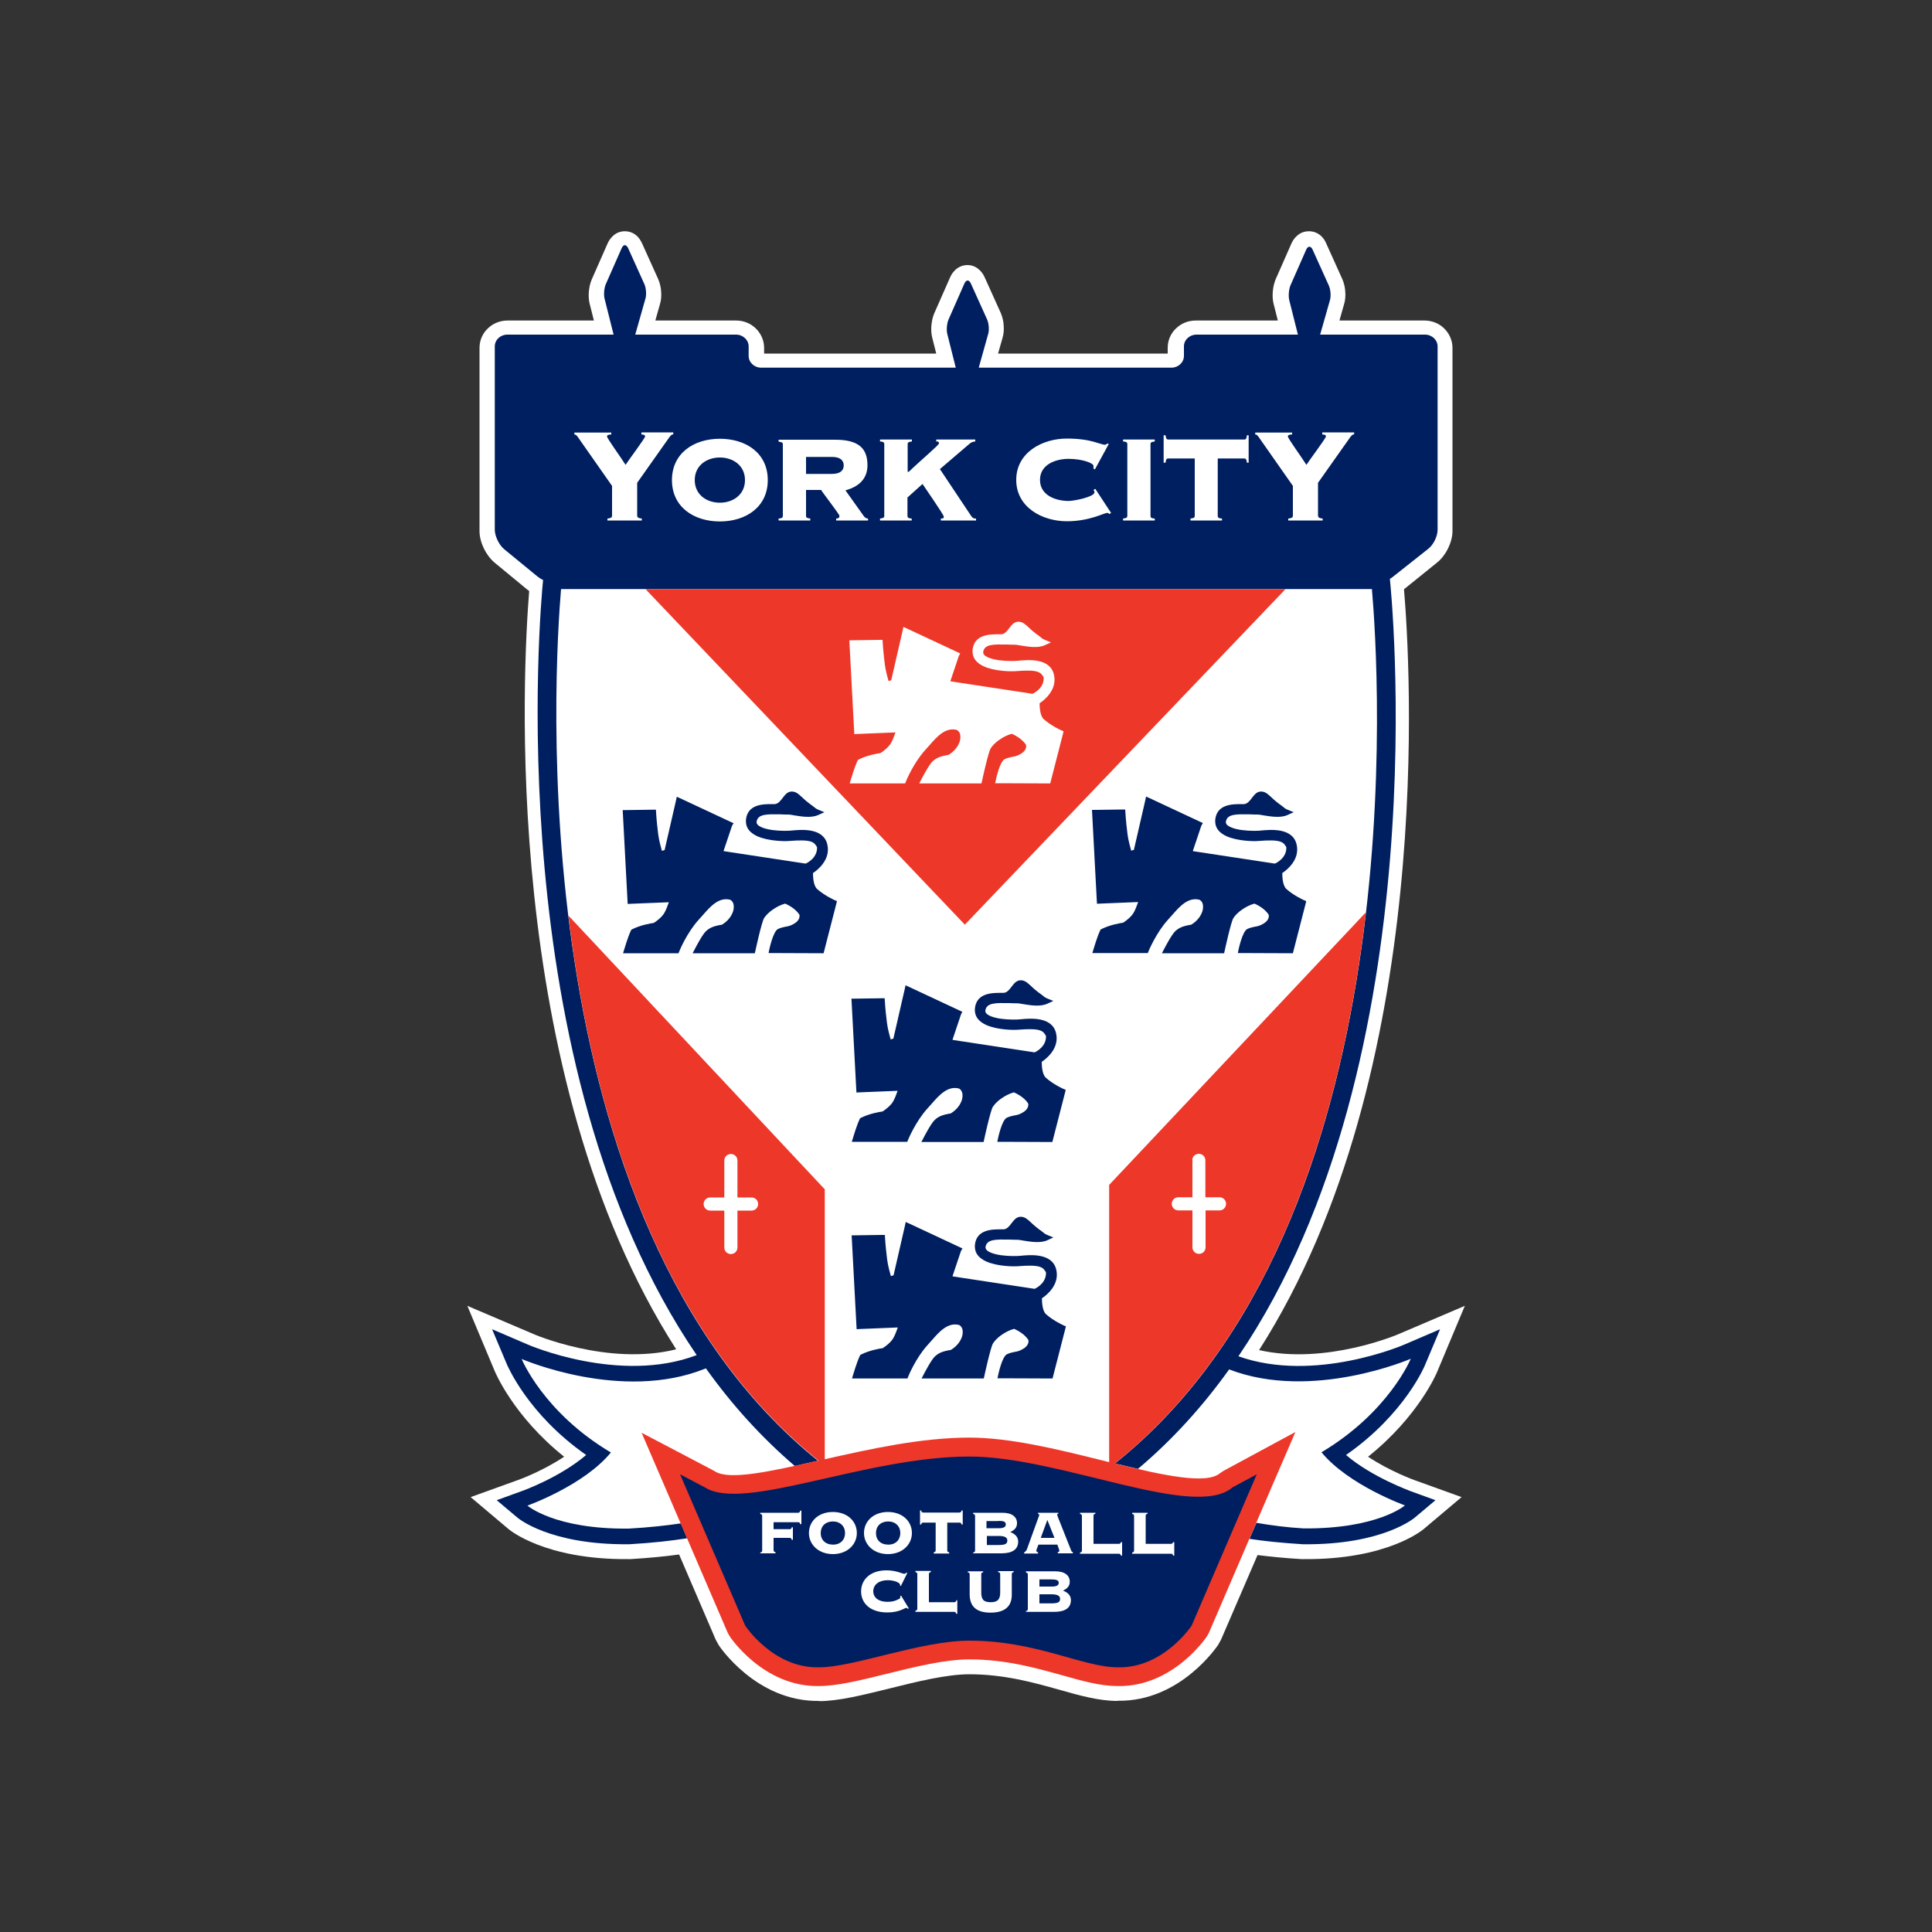
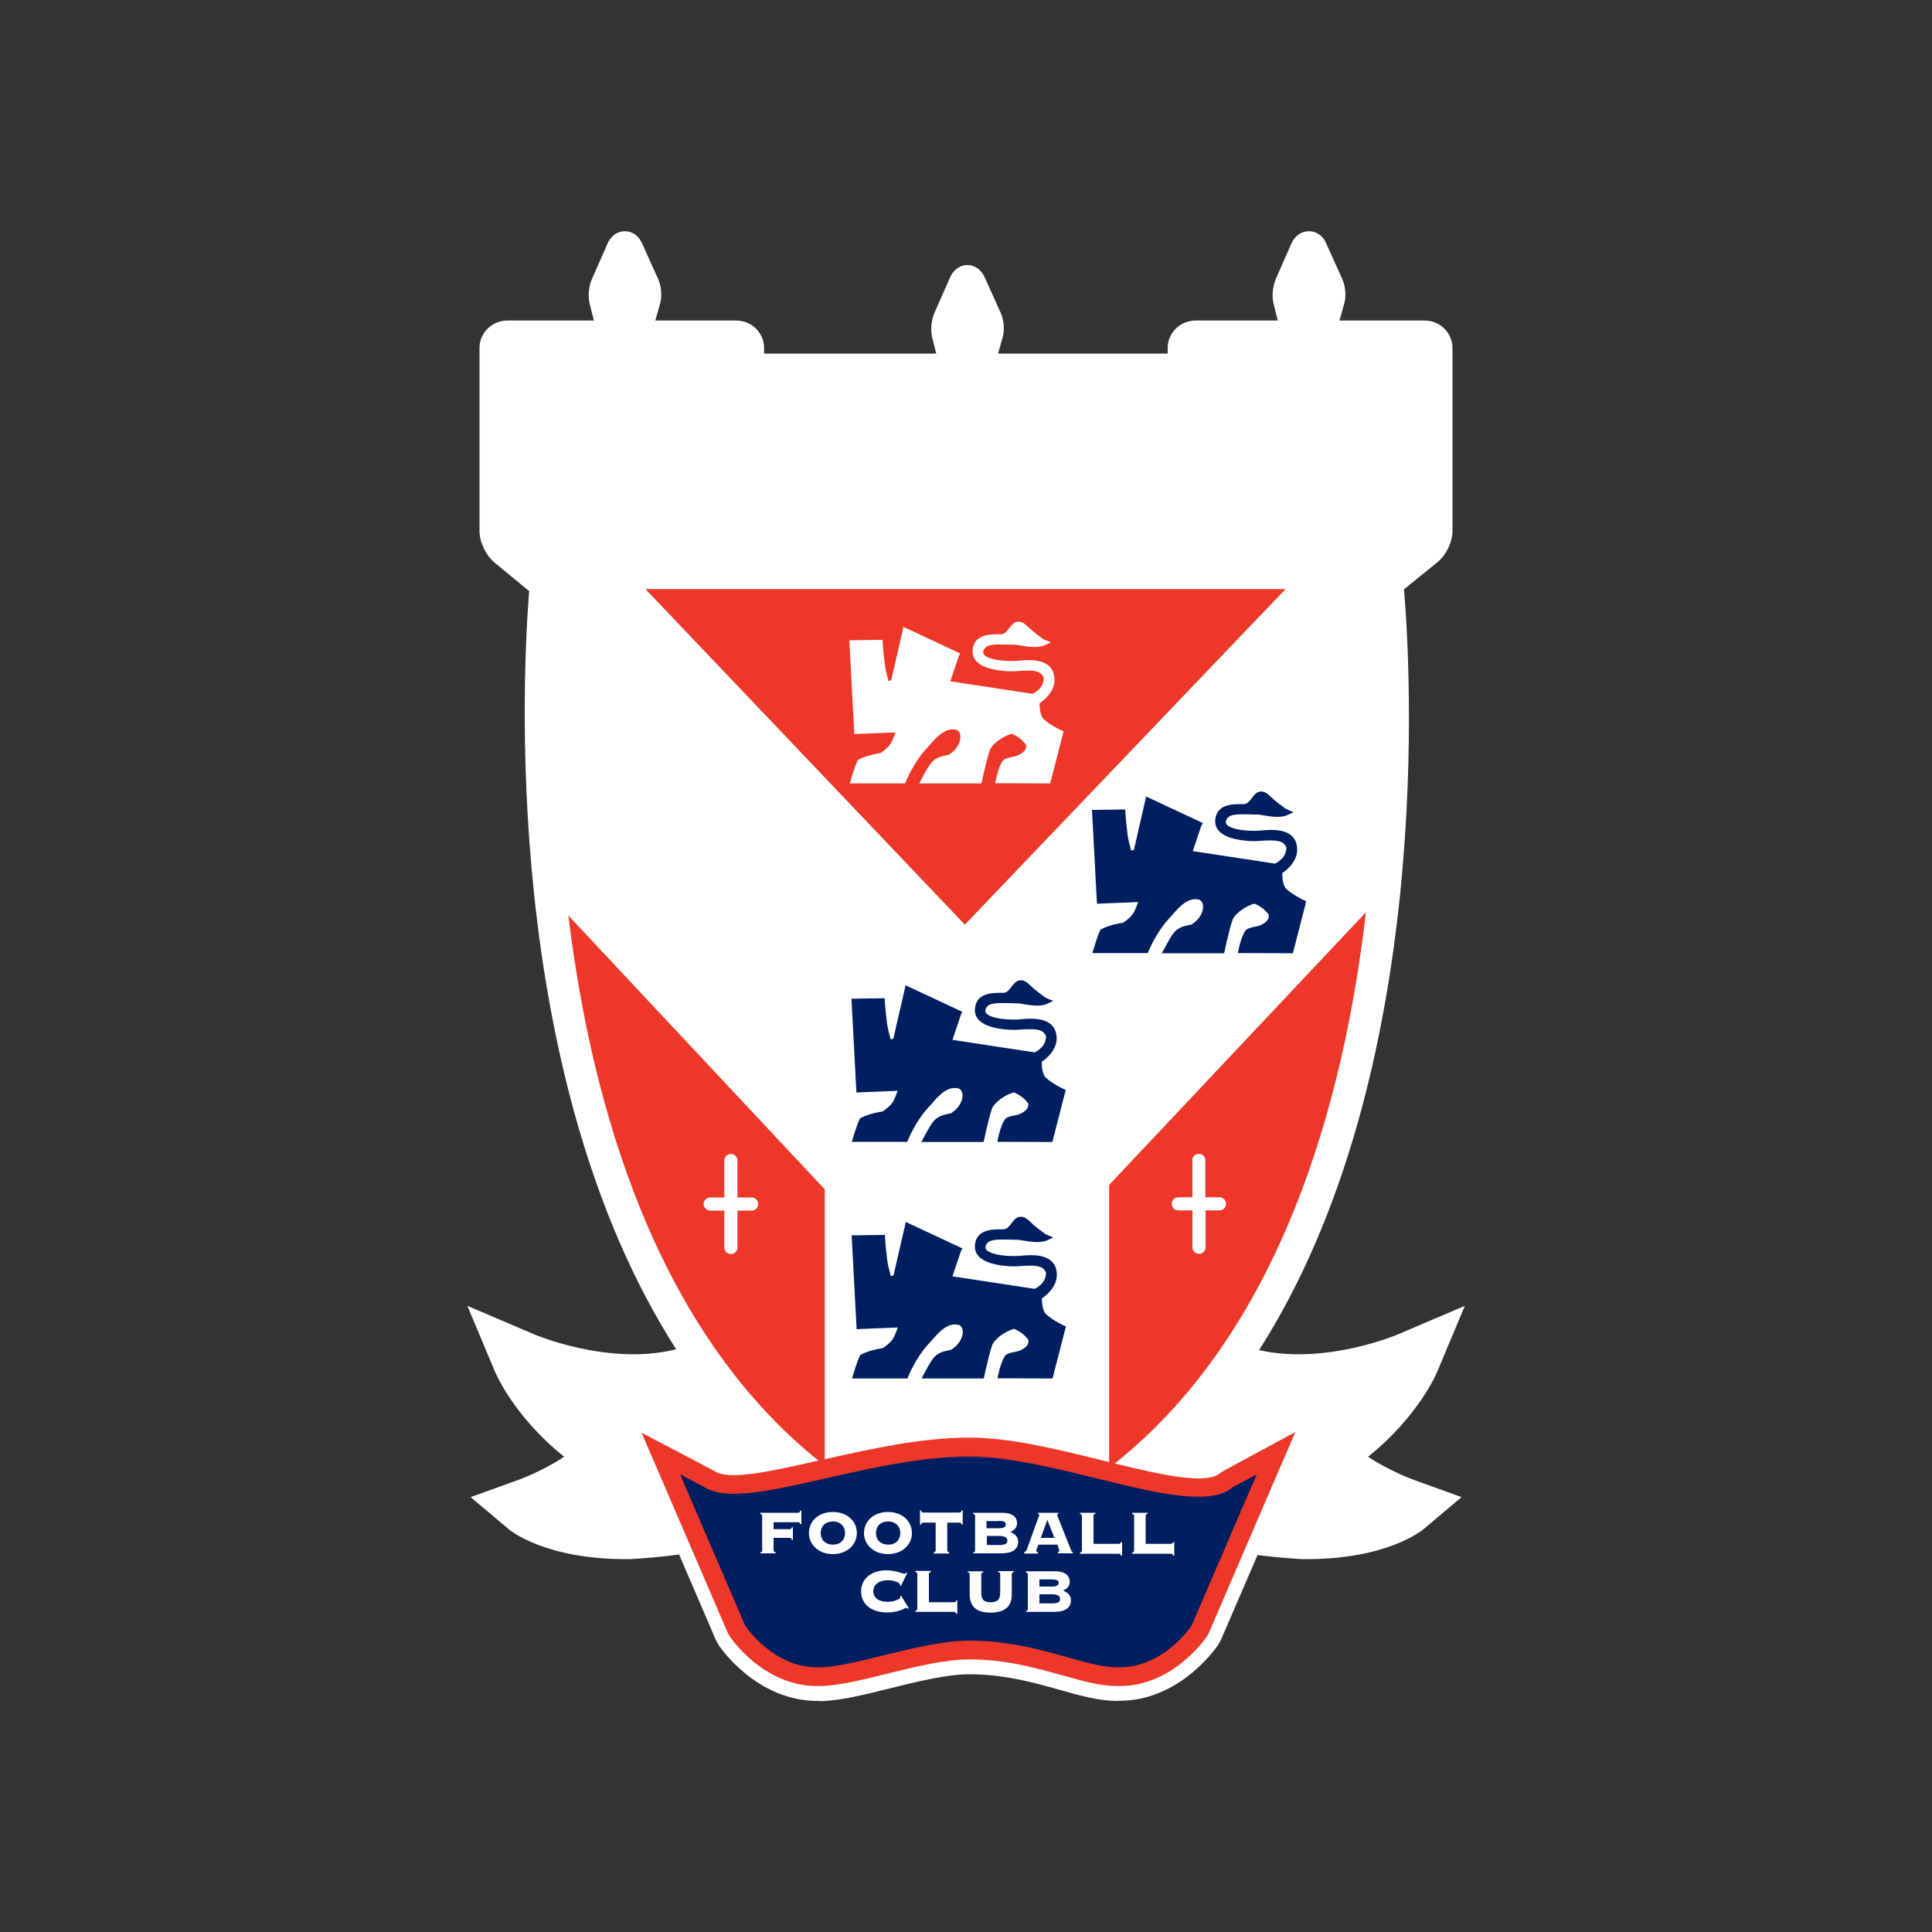
<svg xmlns="http://www.w3.org/2000/svg" version="1.1" id="katman_1" x="0px" y="0px" viewBox="0 0 1000 1000" style="enable-background:new 0 0 1000 1000;" xml:space="preserve">
  <rect x="0" y="0" width="1000" height="1000" fill="#333333" stroke="none" />
  <style type="text/css">
	.st0{fill:#FFFFFF;}
	.st1{fill:#001F60;}
	.st2{fill-rule:evenodd;clip-rule:evenodd;fill:#ED3729;}
	.st3{fill-rule:evenodd;clip-rule:evenodd;fill:#001F60;}
	.st4{fill-rule:evenodd;clip-rule:evenodd;fill:#FFFFFF;}
</style>
  <g>
    <path class="st0" d="M650.9,804.9L632,848.7l-1.5,2.7c-0.1,0.1-19.4,29.5-52,28.9v0.1c-9.7,0-19.3-2.7-30.6-5.9   c-12.8-3.6-28.2-7.9-46.1-7.9c-11.8,0-27.2,3.8-41.2,7.3c-13.8,3.4-26.5,6.6-36.6,6.6v-0.1c-32.7,0.5-52-28.8-52-28.9l-1.5-2.7   l-19-44.2c-7.2,1-15.5,1.8-25.2,2.4h-0.8c-43.8,0.4-62-15.4-62.1-15.4l-19.8-16.7l24.4-8.8c0.1,0,12.6-4.5,24-12.1   c-26.4-21.1-35.7-43.9-35.8-44l-14.3-34.1l34,14.5c0.1,0.1,38.8,16.8,74.1,8c-91.5-142.7-79.2-353.9-76.1-392.5   c-0.2-0.2-0.5-0.4-0.7-0.5l-17.1-14.1c-2.3-1.9-4.2-4.5-5.6-7.3c-1.4-2.9-2.3-6.1-2.3-9V180c0-4,1.7-7.6,4.4-10.1   c2.6-2.5,6.2-4,10.1-4h44.7l-2.2-8.7l0,0c-0.5-1.9-0.6-4.3-0.4-6.4c0.2-2.1,0.7-4.4,1.5-6.2l0,0l8.2-18.6c0.7-1.7,1.8-3,3-4.1   c1.7-1.5,3.8-2.2,5.9-2.2c2.2,0,4.2,0.7,5.9,2.1h0c1.2,1,2.2,2.4,3,4.1l8.4,18.6c0.8,1.9,1.4,4.2,1.5,6.4c0.2,2.2,0,4.6-0.6,6.5   l-2.4,8.5H381c3.9,0,7.5,1.5,10.1,4c2.7,2.6,4.4,6.2,4.4,10.1v3h89.1l-2.1-8.3c-0.5-1.9-0.6-4.3-0.4-6.4c0.2-2.1,0.7-4.4,1.5-6.2v0   l8.2-18.6c0.7-1.7,1.8-3,3-4.1v0c1.7-1.4,3.7-2.2,5.9-2.2c2.2,0,4.2,0.7,5.9,2.2c1.2,1,2.3,2.4,3,4l0,0l8.4,18.6v0   c0.8,1.9,1.4,4.2,1.5,6.4c0.2,2.2,0,4.6-0.6,6.5l-2.3,8.1h87.8v-3c0-4,1.7-7.6,4.4-10.1c2.6-2.5,6.2-4,10.1-4h42.5l-2.2-8.7l0,0   c-0.5-1.9-0.6-4.2-0.4-6.4c0.2-2.2,0.7-4.4,1.5-6.3v0l8.2-18.6c0.7-1.6,1.8-3,3-4l0,0c1.7-1.5,3.8-2.2,6-2.2v0h0   c2.2,0,4.2,0.7,5.9,2.1h0c1.2,1,2.3,2.4,3,4.1v0l8.4,18.6l0,0c0.8,1.9,1.4,4.2,1.5,6.4c0.2,2.2,0,4.6-0.6,6.5l-2.4,8.5h44   c3.9,0,7.5,1.5,10.1,4c2.7,2.6,4.4,6.2,4.4,10.1v94.9c0,2.9-0.9,6.1-2.3,9c-1.4,2.8-3.4,5.5-5.7,7.3l0,0L726.7,305   c3.1,36.2,16.9,249.9-75,393.8c34.8,7.9,72.4-8.3,72.5-8.4l34-14.5l-14.3,34.1c0,0.1-9.4,22.9-35.8,44c11.4,7.6,24,12.1,24,12.1   l24.4,8.8l-19.8,16.7c-0.1,0-18.3,15.8-62.1,15.4h-0.8C665.1,806.5,657.5,805.7,650.9,804.9L650.9,804.9z" />
-     <path class="st1" d="M710.1,304.9H290.4c-3.3,38.8-22.2,326,133,451.2c-4.1,0.9-8.2,1.8-12,2.7c-17.5-15-32.8-32-46-50.5l-0.4,0.1   c-43.2,17.5-95-5-95-5s11.3,27.7,46.2,48.4c-14,17.1-43.2,27.5-43.2,27.5s14.1,12.3,52.4,11.9c10.7-0.6,19.5-1.6,27-2.7l3.3,7.7   c-8.2,1.3-17.9,2.4-29.9,3.1h-0.4c-41.3,0.4-57.6-13.8-57.6-13.8l-10.7-9l13.2-4.8c0.1,0,19.5-7,33.1-18.6   c-30.5-21.3-40.8-46.6-40.9-46.6l-7.8-18.5l18.4,7.9c0.1,0.1,47.7,20.7,87.5,5.5C258.1,551,279.7,313.9,281.1,300.2   c-1.1-0.5-2.1-1.2-2.9-1.8L261,284.3c-2.7-2.2-4.9-6.8-4.9-10.1v-94.9c0-3.4,2.9-6.1,6.5-6.1h55l-4.7-18.7   c-0.5-2.1-0.2-5.5,0.7-7.5l8.2-18.6c0.9-2,2.3-2,3.3,0l8.4,18.6c0.9,2,1.2,5.4,0.6,7.5l-5.3,18.7H381c3.6,0,6.5,2.8,6.5,6.1v4.9   c0,3.4,2.9,6.1,6.5,6.1h100.7l-4.4-17.5c-0.5-2.1-0.2-5.5,0.7-7.5l8.2-18.6c0.9-2,2.4-2,3.3,0l8.4,18.6c0.9,2,1.2,5.4,0.6,7.5   l-4.9,17.5h99.7c3.6,0,6.5-2.7,6.5-6.1v-4.9c0-3.4,2.9-6.1,6.5-6.1h52.5l-4.5-17.9c-0.5-2.1-0.2-5.5,0.6-7.5l8.2-18.6   c0.9-2,2.4-2,3.3,0l8.4,18.6c0.9,2,1.2,5.4,0.6,7.5l-5.1,17.9h54.3c3.6,0,6.5,2.8,6.5,6.1v94.9c0,3.4-2.2,7.9-5,10l-18.2,14.4   c-0.4,0.4-1,0.7-1.5,1c0.3,3.2,26.1,248.4-78.4,402.4c39.5,14.1,85.8-6,86-6.1l18.4-7.9l-7.8,18.5c0,0.1-10.4,25.4-40.9,46.6   c13.6,11.6,33.1,18.5,33.1,18.6l13.2,4.8l-10.7,9c0,0-16.4,14.2-57.6,13.8h-0.4c-10.9-0.7-19.9-1.6-27.6-2.8l3.6-8.3   c7.5,1.3,15.8,2.4,24.5,2.9c38.3,0.3,52.4-11.9,52.4-11.9c0,0-29.1-10.4-43.2-27.5c34.9-20.8,46.2-48.4,46.2-48.4   c0,0-51,22.1-94,5.5c-13.5,18.9-29.2,36.3-47.2,51.5c-3.9-0.9-7.8-1.8-11.9-2.8C733.3,632.9,713.5,343.8,710.1,304.9L710.1,304.9z" />
    <path class="st2" d="M496.3,339.5l-4.4,13.1l0.4,0.1l42.1,6.4c1.4-0.6,6.1-3.3,5.8-8.5c-1.5-2.6-2.5-4.2-14.7-3.2h0   c-1.1,0.1-3.7,0.1-6.7-0.2c-3.1-0.3-6.7-1-9.6-2.3c-3.2-1.5-5.6-3.7-5.8-7.2c0-0.4,0-0.8,0-1.3l0,0c0.8-8.1,9-8.1,13.4-8.1   c0.6,0,1.1,0,1.5,0c1.7-0.1,3-1.7,4.1-3.2c1.3-1.7,2.5-3.2,4.5-3.3c2.3-0.1,3.6,1.2,5.7,3.1h0c0.6,0.6,1.3,1.2,2,1.8   c1.3,1.1,2.4,1.9,3,2.3l0,0c0.2,0.1,0.4,0.3,0.5,0.4v0c0.3,0.2,0.5,0.4,0.8,0.6c0.4,0.4,0.8,0.7,1.7,1.1l3.4,1.4l-3.3,1.5   c-3.7,1.6-8.7,0.7-12.5,0.1c-1.1-0.2-2.1-0.4-2.8-0.4c-1.2,0-2.7,0-4.2-0.1c-6.8-0.1-11.3-0.2-12.2,3.4c-0.1,0.2-0.1,0.5-0.1,0.7   c0,0.7,0.5,1.4,1.3,1.9c1,0.7,2.5,1.2,4.1,1.6c3.7,0.9,8.3,1,11.2,0.9v0c0.3,0,0.8-0.1,1.4-0.1c5-0.5,16.5-1.6,18.6,7.1   c1.9,7.9-5,13.3-7.4,14.9c0,1.9,0.2,6.5,2.1,8.2l0.1,0.1c3.8,3.4,9,5.7,9,5.7l1.2,0.5l-0.3,1.3l-6.3,24.5l-0.3,1.2l-1.2,0   l-25.4-0.1l-1.9,0l0.4-1.9c0,0,1.9-9.1,4.4-10.5c1.4-0.7,2.5-0.9,3.8-1.2c1.2-0.2,2.5-0.4,4.1-1.3c3.7-1.9,3.4-4.3,3.3-4.9   c-0.4-0.6-2.2-3.5-7.4-5.8c-2.5,0.7-4.5,1.8-6.1,2.9c-2.6,1.7-4.1,3.5-4.8,4.6c-1.2,1.7-4.5,16.8-4.5,16.9l-0.3,1.3h-1.3l-28.3,0   l-2.6,0l1.2-2.3c0,0,3.9-7.6,5.8-9.2c0.9-0.8,1.7-1.4,3.1-2c1.2-0.5,2.8-0.9,5.1-1.3c2.8-1.7,4.5-3.9,5.4-6   c0.5-1.1,0.7-2.2,0.7-3.3h0c0-0.9-0.2-1.8-0.6-2.4c-0.3-0.5-0.7-0.9-1.3-1.2c-5.8-1.5-10.3,3.6-13.8,7.6c-0.9,1-1.8,2-2.5,2.8   c-6.1,6.7-10,16.2-10,16.3l-0.4,1h-1.1l-25.5,0l-2.1,0l0.6-2c0,0,1.9-6.5,3.4-9.6l0.2-0.5l0.5-0.3c4.3-2.2,9.7-3.1,11.2-3.3   c1-0.6,3.9-2.7,5.3-4.9l0,0c1-1.6,1.9-4.1,2.5-5.8l-19.7,0.8l-1.6,0.1l-0.1-1.6l-2.4-45.3l-0.1-1.7l1.7,0l13.9-0.2l1.6,0l0.1,1.6   c0,0,0.2,4.1,1.1,11.2h0c0.4,3.2,1.4,6.6,1.9,8.5l1.4-0.4l5.9-25.7l0.4-1.9l1.8,0.8l26.3,12.3l1.3,0.6L496.3,339.5L496.3,339.5z    M426.9,755.3c23.5-5.3,49.9-11.2,74.9-11.2c20.9,0,45.4,6,68.3,11.7l4,1V613.3L707,472.2c-11.5,99-44.3,216.9-130,285.3   c25.3,6.2,47.5,11,54.5,5l1.8-1.2l12.6-6.8l24.6-13.3l-11.1,25.7l-33.7,78.3l-0.9,1.6c0,0.1-17.4,26.5-46.4,25.9v0   c-8.8,0-18-2.6-28.7-5.6c-13.3-3.7-29.1-8.2-48-8.2c-12.6,0-28.4,3.9-42.9,7.5c-13.3,3.3-25.6,6.3-34.9,6.3v0   c-29,0.5-46.3-25.8-46.3-25.9l-0.9-1.6L343,766.9l-10.9-25.3l24.4,12.8l12.9,6.8l0.7,0.4c7.4,4.7,28.4,0.1,53.5-5.6   C339.1,688,306.1,571.9,294.2,473.9l132.7,141.7V755.3L426.9,755.3z M367.6,626.6c-1.9,0-3.4-1.5-3.4-3.4c0-1.9,1.5-3.4,3.4-3.4   h7.3v-19.1c0-1.9,1.5-3.4,3.4-3.4c1.9,0,3.4,1.5,3.4,3.4v19.1h7.3c1.9,0,3.4,1.5,3.4,3.4c0,1.9-1.5,3.4-3.4,3.4h-7.3v19.1   c0,1.9-1.5,3.4-3.4,3.4c-1.9,0-3.4-1.5-3.4-3.4v-19.1H367.6L367.6,626.6z M617.1,600.6c0-1.9,1.5-3.4,3.4-3.4   c1.9,0,3.4,1.5,3.4,3.4v19.1h7.3c1.9,0,3.4,1.5,3.4,3.4c0,1.9-1.5,3.4-3.4,3.4H624v19.1c0,1.9-1.5,3.4-3.4,3.4   c-1.9,0-3.4-1.5-3.4-3.4v-19.1h-7.3c-1.9,0-3.4-1.5-3.4-3.4c0-1.9,1.5-3.4,3.4-3.4h7.3V600.6L617.1,600.6z M665.4,304.9H334.1   l165.3,173.7L665.4,304.9L665.4,304.9z" />
-     <path class="st1" d="M378.9,427.4l-4.4,13.1l0.4,0.1l42.1,6.4c1.4-0.6,6.1-3.3,5.9-8.5c-1.5-2.6-2.5-4.2-14.7-3.2h0   c-1.1,0.1-3.7,0.1-6.7-0.2c-3.1-0.3-6.7-1-9.6-2.3c-3.2-1.5-5.6-3.7-5.8-7.2c0-0.4,0-0.8,0-1.3l0,0c0.8-8.1,9-8.1,13.4-8.1   c0.6,0,1.1,0,1.5,0c1.7-0.1,3-1.7,4.1-3.2c1.3-1.7,2.5-3.2,4.5-3.3c2.3-0.1,3.6,1.2,5.7,3.1h0c0.6,0.6,1.3,1.2,2,1.8   c1.3,1.1,2.4,1.9,3,2.3l0,0c0.2,0.1,0.4,0.3,0.5,0.4l0,0c0.3,0.2,0.5,0.4,0.8,0.6c0.4,0.4,0.8,0.7,1.7,1.1l3.4,1.4l-3.3,1.5   c-3.7,1.6-8.7,0.7-12.5,0.1c-1.1-0.2-2.1-0.4-2.8-0.4c-1.2,0-2.8,0-4.2-0.1c-6.8-0.1-11.3-0.2-12.2,3.4c-0.1,0.2-0.1,0.5-0.1,0.7   c0,0.7,0.5,1.4,1.3,1.9c1,0.7,2.5,1.2,4.1,1.6c3.7,0.9,8.3,1,11.2,0.9l0,0c0.3,0,0.8-0.1,1.4-0.1c5-0.5,16.5-1.6,18.6,7.1   c1.9,7.9-5,13.3-7.4,14.9c0,1.9,0.2,6.5,2.1,8.2l0.1,0.1c3.8,3.4,9,5.7,9,5.7l1.2,0.5l-0.3,1.3l-6.3,24.5l-0.3,1.2l-1.2,0   l-25.4-0.1l-1.9,0l0.4-1.9c0,0,1.9-9.1,4.4-10.5c1.4-0.7,2.5-0.9,3.8-1.2c1.2-0.2,2.5-0.4,4.1-1.3c3.7-1.9,3.4-4.3,3.3-4.9   c-0.4-0.6-2.2-3.5-7.4-5.8c-2.5,0.7-4.5,1.8-6.1,2.9c-2.6,1.7-4.1,3.5-4.8,4.6c-1.2,1.7-4.5,16.8-4.5,16.9l-0.3,1.3h-1.3l-28.3,0   l-2.6,0l1.2-2.3c0,0,3.9-7.6,5.8-9.2c0.9-0.8,1.7-1.4,3.1-2c1.2-0.5,2.7-0.9,5.1-1.3c2.8-1.7,4.5-3.9,5.4-6   c0.5-1.1,0.7-2.2,0.7-3.3h0c0-0.9-0.2-1.8-0.6-2.4c-0.3-0.5-0.7-0.9-1.3-1.2c-5.8-1.5-10.3,3.6-13.8,7.6c-0.9,1-1.8,2-2.5,2.8   c-6.1,6.7-10,16.2-10,16.3l-0.4,1h-1.1l-25.5,0l-2.1,0l0.6-2c0,0,1.9-6.5,3.4-9.6l0.2-0.5l0.5-0.3c4.3-2.2,9.7-3.1,11.2-3.3   c1-0.6,3.9-2.7,5.3-4.9h0c1-1.6,1.9-4.1,2.5-5.8l-19.7,0.8l-1.6,0.1l-0.1-1.6l-2.4-45.3l-0.1-1.7l1.7,0l13.9-0.2l1.6,0l0.1,1.6   c0,0,0.2,4.1,1.1,11.2h0c0.4,3.2,1.4,6.6,1.9,8.5l1.4-0.4l5.9-25.7l0.4-1.9l1.8,0.8l26.3,12.3l1.3,0.6L378.9,427.4L378.9,427.4z" />
    <path class="st1" d="M621.8,427.4l-4.4,13.1l0.4,0.1l42.1,6.4c1.4-0.6,6.1-3.3,5.9-8.5c-1.5-2.6-2.5-4.2-14.7-3.2h0   c-1.1,0.1-3.7,0.1-6.7-0.2c-3.1-0.3-6.7-1-9.6-2.3c-3.2-1.5-5.6-3.7-5.8-7.2c0-0.4,0-0.8,0-1.3l0,0c0.8-8.1,9-8.1,13.4-8.1   c0.6,0,1.1,0,1.5,0c1.7-0.1,3-1.7,4.1-3.2c1.3-1.7,2.5-3.2,4.5-3.3c2.3-0.1,3.6,1.2,5.7,3.1h0c0.6,0.6,1.3,1.2,2,1.8   c1.3,1.1,2.4,1.9,3,2.3l0,0c0.2,0.1,0.4,0.3,0.5,0.4v0c0.3,0.2,0.5,0.4,0.8,0.6c0.4,0.4,0.8,0.7,1.7,1.1l3.4,1.4l-3.3,1.5   c-3.7,1.6-8.7,0.7-12.5,0.1c-1.1-0.2-2.1-0.4-2.8-0.4c-1.2,0-2.8,0-4.2-0.1c-6.8-0.1-11.3-0.2-12.2,3.4c-0.1,0.2-0.1,0.5-0.1,0.7   c0,0.7,0.5,1.4,1.3,1.9c1,0.7,2.5,1.2,4.1,1.6c3.7,0.9,8.3,1,11.2,0.9v0c0.3,0,0.8-0.1,1.4-0.1c5-0.5,16.5-1.6,18.6,7.1   c1.9,7.9-5,13.3-7.4,14.9c0,1.9,0.2,6.5,2.1,8.2l0.1,0.1c3.8,3.4,9,5.7,9,5.7l1.2,0.5l-0.3,1.3l-6.3,24.5l-0.3,1.2l-1.2,0   l-25.4-0.1l-1.9,0l0.4-1.9c0,0,1.9-9.1,4.4-10.5c1.4-0.7,2.5-0.9,3.8-1.2c1.2-0.2,2.5-0.4,4.1-1.3c3.7-1.9,3.4-4.3,3.3-4.9   c-0.4-0.6-2.2-3.5-7.4-5.8c-2.5,0.7-4.5,1.8-6.1,2.9c-2.6,1.7-4.1,3.5-4.8,4.6c-1.2,1.7-4.5,16.8-4.5,16.9l-0.3,1.3h-1.3l-28.3,0   l-2.6,0l1.2-2.3c0,0,3.9-7.6,5.8-9.2c0.9-0.8,1.7-1.4,3.1-2c1.2-0.5,2.7-0.9,5.1-1.3c2.8-1.7,4.5-3.9,5.4-6   c0.5-1.1,0.7-2.2,0.7-3.3h0c0-0.9-0.2-1.8-0.6-2.4c-0.3-0.5-0.7-0.9-1.3-1.2c-5.8-1.5-10.3,3.6-13.8,7.6c-0.9,1-1.8,2-2.5,2.8   c-6.1,6.7-10,16.2-10,16.2l-0.4,1h-1.1l-25.5,0l-2.1,0l0.6-2c0,0,1.9-6.5,3.4-9.6l0.2-0.5l0.5-0.3c4.3-2.2,9.7-3.1,11.2-3.3   c1-0.6,3.9-2.7,5.3-4.9l0,0c1-1.6,1.9-4.1,2.5-5.8l-19.7,0.8l-1.6,0.1l-0.1-1.6l-2.4-45.3l-0.1-1.7l1.7,0l13.9-0.2l1.6,0l0.1,1.6   c0,0,0.2,4.1,1.1,11.2l0,0c0.4,3.2,1.4,6.6,1.9,8.5l1.4-0.4l5.9-25.7l0.4-1.9l1.8,0.8l26.3,12.3l1.3,0.6L621.8,427.4L621.8,427.4z" />
    <path class="st1" d="M497.4,525.1l-4.4,13.1l0.4,0.1l42.1,6.4c1.4-0.6,6.1-3.3,5.9-8.5c-1.5-2.6-2.5-4.2-14.7-3.2h0   c-1.1,0.1-3.7,0.1-6.7-0.2c-3.1-0.3-6.7-1-9.6-2.3c-3.2-1.5-5.6-3.7-5.8-7.2c0-0.4,0-0.8,0-1.3h0c0.8-8.1,9-8.1,13.4-8.1   c0.6,0,1.1,0,1.5,0c1.7-0.1,3-1.7,4.1-3.2c1.3-1.7,2.5-3.2,4.5-3.3c2.3-0.1,3.6,1.2,5.7,3.1h0c0.6,0.6,1.3,1.2,2,1.8   c1.3,1.1,2.4,1.9,3,2.3l0,0c0.2,0.1,0.4,0.3,0.5,0.4h0c0.3,0.2,0.5,0.4,0.8,0.6c0.4,0.4,0.8,0.7,1.7,1.1l3.4,1.4l-3.3,1.5   c-3.7,1.6-8.7,0.7-12.5,0.1c-1.1-0.2-2.1-0.4-2.9-0.4c-1.2,0-2.7,0-4.2-0.1c-6.8-0.1-11.3-0.2-12.2,3.4c-0.1,0.2-0.1,0.5-0.1,0.7   c0,0.7,0.5,1.4,1.3,1.9c1,0.7,2.5,1.2,4.1,1.6c3.7,0.9,8.3,1,11.2,0.9l0,0c0.3,0,0.8-0.1,1.4-0.1c5-0.5,16.5-1.6,18.6,7.1   c1.9,7.9-5,13.3-7.4,14.9c0,1.9,0.2,6.5,2.1,8.2l0.1,0.1c3.8,3.4,9,5.7,9,5.7l1.2,0.5l-0.3,1.3l-6.3,24.5l-0.3,1.2l-1.2,0   l-25.4-0.1l-1.9,0l0.4-1.9c0,0,1.9-9.1,4.4-10.5c1.4-0.7,2.5-0.9,3.8-1.2c1.2-0.2,2.5-0.4,4.1-1.3c3.7-1.9,3.4-4.3,3.3-4.9   c-0.4-0.6-2.2-3.5-7.4-5.8c-2.5,0.7-4.5,1.8-6.1,2.9c-2.6,1.7-4.1,3.5-4.8,4.6c-1.2,1.7-4.5,16.8-4.5,16.9l-0.3,1.3h-1.3l-28.3,0   h-2.6l1.2-2.3c0,0,3.9-7.6,5.8-9.2c0.9-0.8,1.7-1.4,3.1-2c1.2-0.5,2.7-0.9,5.1-1.3c2.8-1.7,4.5-3.9,5.4-6c0.5-1.1,0.7-2.2,0.7-3.3   h0c0-0.9-0.2-1.8-0.6-2.4c-0.3-0.5-0.7-0.9-1.3-1.2c-5.8-1.5-10.3,3.6-13.8,7.6c-0.9,1-1.8,2-2.5,2.8c-6.1,6.7-10,16.2-10,16.2   l-0.4,1h-1.1l-25.5,0h-2.1l0.6-2c0,0,1.9-6.5,3.4-9.6l0.2-0.5l0.5-0.3c4.3-2.2,9.7-3.1,11.2-3.3c1-0.6,3.9-2.7,5.3-4.9h0   c1-1.6,1.9-4.1,2.5-5.8l-19.7,0.8l-1.6,0.1l-0.1-1.6l-2.4-45.3l-0.1-1.7l1.7,0l13.9-0.2l1.6,0l0.1,1.6c0,0,0.2,4.1,1.1,11.2l0,0   c0.4,3.2,1.4,6.6,1.9,8.5l1.4-0.4l5.9-25.7l0.4-1.9l1.8,0.8l26.3,12.3l1.3,0.6L497.4,525.1L497.4,525.1z" />
    <path class="st1" d="M497.4,647.5l-4.4,13.1l0.4,0.1l42.1,6.4c1.4-0.6,6.1-3.3,5.9-8.5c-1.5-2.6-2.5-4.2-14.7-3.2h0   c-1.1,0.1-3.7,0.1-6.7-0.2c-3.1-0.3-6.7-1-9.6-2.3c-3.2-1.5-5.6-3.7-5.8-7.2c0-0.4,0-0.8,0-1.3h0c0.8-8.1,9-8.1,13.4-8.1   c0.6,0,1.1,0,1.5,0c1.7-0.1,3-1.7,4.1-3.2c1.3-1.7,2.5-3.2,4.5-3.3c2.3-0.1,3.6,1.2,5.7,3.1h0c0.6,0.6,1.3,1.2,2,1.8   c1.3,1.1,2.4,1.9,3,2.3l0,0c0.2,0.1,0.4,0.3,0.5,0.4l0,0c0.3,0.2,0.5,0.4,0.8,0.6c0.4,0.4,0.8,0.7,1.7,1.1l3.4,1.4L542,642   c-3.7,1.6-8.7,0.7-12.5,0.1c-1.1-0.2-2.1-0.4-2.9-0.4c-1.2,0-2.7,0-4.2-0.1c-6.8-0.1-11.3-0.2-12.2,3.4c-0.1,0.2-0.1,0.5-0.1,0.7   c0,0.7,0.5,1.4,1.3,1.9c1,0.7,2.5,1.2,4.1,1.6c3.7,0.9,8.3,1,11.2,0.9l0,0c0.3,0,0.8-0.1,1.4-0.1c5-0.5,16.5-1.6,18.6,7.1   c1.9,7.9-5,13.3-7.4,14.9c0,1.9,0.2,6.5,2.1,8.2l0.1,0.1c3.8,3.4,9,5.7,9,5.7l1.2,0.5l-0.3,1.3l-6.3,24.5l-0.3,1.2l-1.2,0   l-25.4-0.1l-1.9,0l0.4-1.9c0,0,1.9-9.1,4.4-10.5c1.4-0.7,2.5-0.9,3.8-1.2c1.2-0.2,2.5-0.4,4.1-1.3c3.7-1.9,3.4-4.3,3.3-4.9   c-0.4-0.6-2.2-3.5-7.4-5.8c-2.5,0.7-4.5,1.8-6.1,2.9c-2.6,1.7-4.1,3.5-4.8,4.6c-1.2,1.7-4.5,16.8-4.5,16.9l-0.3,1.3h-1.3l-28.3,0   l-2.6,0l1.2-2.3c0,0,3.9-7.6,5.8-9.2c0.9-0.8,1.7-1.4,3.1-2c1.2-0.5,2.7-0.9,5.1-1.3c2.8-1.7,4.5-3.9,5.4-6   c0.5-1.1,0.7-2.2,0.7-3.3h0c0-0.9-0.2-1.8-0.6-2.4c-0.3-0.5-0.7-0.9-1.3-1.2c-5.8-1.5-10.3,3.6-13.8,7.6c-0.9,1-1.8,2-2.5,2.8   c-6.1,6.7-10,16.2-10,16.3l-0.4,1h-1.1l-25.5,0l-2.1,0l0.6-2c0,0,1.9-6.5,3.4-9.6l0.2-0.5l0.5-0.3c4.3-2.2,9.7-3.1,11.2-3.3   c1-0.6,3.9-2.7,5.3-4.9h0c1-1.6,1.9-4.1,2.5-5.8l-19.7,0.8l-1.6,0.1l-0.1-1.6l-2.4-45.3l-0.1-1.7l1.7,0l13.9-0.2l1.6,0l0.1,1.6   c0,0,0.2,4.1,1.1,11.2h0c0.4,3.2,1.4,6.6,1.9,8.5l1.4-0.4l5.9-25.7l0.4-1.9l1.8,0.8l26.3,12.3l1.3,0.6L497.4,647.5L497.4,647.5z" />
    <path class="st3" d="M501.8,753.9c-54,0-116.7,28.8-136.9,16l-12.9-6.8l33.7,78.3c0,0,14.5,22.2,38.3,21.6   c17.9,0,52.6-13.8,77.8-13.8c34.6,0,58.8,13.8,76.7,13.8c23.7,0.6,38.3-21.6,38.3-21.6l33.7-78.3l-12.6,6.8   C618.2,786.8,548.8,753.9,501.8,753.9L501.8,753.9z" />
    <path class="st4" d="M606,799.1h-13v-14.4c0-0.8,0.2-1,1-1.2V783h-8v0.6c0.8,0.2,1,0.4,1,1.2v17.6c0,0.8-0.2,1-1,1.2v0.6H606   c0.8,0,1,0.2,1.2,1h0.6v-7h-0.6C606.9,798.9,606.7,799.1,606,799.1L606,799.1z M579,799.1h-13v-14.4c0-0.8,0.2-1,1-1.2V783h-8v0.6   c0.8,0.2,1,0.4,1,1.2v17.6c0,0.8-0.2,1-1,1.2v0.6H579c0.7,0,1,0.2,1.2,1h0.6v-7h-0.6C580,798.9,579.7,799.1,579,799.1L579,799.1z    M538.7,796l3.4-9.3l3.7,9.3H538.7L538.7,796z M547.6,804h7.7v-0.6c-0.7-0.3-0.8-0.6-1-1.2l-6.7-16.9c-0.2-0.6-0.4-1.1-0.4-1.2   c0-0.5,0.2-0.6,0.6-0.6V783h-10.5v0.6c0.4,0,0.6,0.2,0.6,0.6c0,0.2-0.1,0.6-0.4,1.2l-5.5,15.2c-0.4,1.2-0.7,2.3-1.9,2.9v0.6h7.2   v-0.6c-0.6-0.2-0.9-0.4-0.9-1c0-0.2,0.1-0.4,0.2-0.7l0.9-2.3h9.8l0.8,2.3c0.2,0.4,0.2,0.7,0.2,0.9c0,0.4-0.2,0.6-0.8,0.7V804   L547.6,804z M516.8,787.2c2.7,0,3.8,0.4,3.8,1.9c0,1.2-1.1,1.9-3.4,1.9h-6.6v-3.7H516.8L516.8,787.2z M516.7,795   c3.1,0,4.7,0.6,4.7,2.4c0,1.9-1.5,2.3-4.8,2.3h-5.8V795H516.7L516.7,795z M503.8,804h14.5c5.8,0,8.7-2.1,8.7-6.1   c0-2.2-1.4-3.9-4.1-4.9c2.4-1.1,3.5-2.5,3.5-4.6c0-3.3-2.6-5.4-7.6-5.4h-15.1v0.6c0.8,0.2,1,0.4,1,1.2v17.6c0,0.8-0.2,1-1,1.2V804   L503.8,804z M490.2,788.1h6.3c0.8,0,1,0.2,1.2,1h0.6v-7.3h-0.6c-0.2,0.8-0.4,1.1-1.2,1.1H478c-0.8,0-1-0.2-1.2-1.1h-0.6v7.3h0.6   c0.2-0.8,0.4-1,1.2-1h6.3v14.2c0,0.8-0.2,1-1,1.2v0.6h8v-0.6c-0.8-0.2-1-0.4-1-1.2V788.1L490.2,788.1z M459.6,804.4   c7.4,0,12.4-4.9,12.4-10.9c0-6.1-4.9-10.9-12.4-10.9c-7.5,0-12.4,4.8-12.4,10.9C447.2,799.5,452.2,804.4,459.6,804.4L459.6,804.4   L459.6,804.4z M453.4,793.5c0-3.6,2.5-6,6.3-6c3.8,0,6.3,2.5,6.3,6c0,3.5-2.4,6-6.2,6C455.8,799.5,453.4,797.1,453.4,793.5   L453.4,793.5z M431.1,804.4c7.4,0,12.4-4.9,12.4-10.9c0-6.1-4.9-10.9-12.4-10.9c-7.5,0-12.4,4.8-12.4,10.9   C418.7,799.5,423.7,804.4,431.1,804.4L431.1,804.4L431.1,804.4z M424.8,793.5c0-3.6,2.5-6,6.3-6c3.8,0,6.3,2.5,6.3,6   c0,3.5-2.4,6-6.2,6C427.3,799.5,424.8,797.1,424.8,793.5L424.8,793.5z M393.4,804h8v-0.6c-0.8-0.2-1-0.4-1-1.2V796h8.2   c0.8,0,1,0.2,1.2,1h0.6v-6.5h-0.6c-0.2,0.8-0.4,1-1.2,1h-8.2v-3.6h12.6c0.8,0,1,0.2,1.2,1h0.6v-7h-0.6c-0.2,0.8-0.4,1.1-1.2,1.1   h-19.5v0.6c0.8,0.2,1,0.4,1,1.2v17.6c0,0.8-0.2,1-1,1.2V804L393.4,804z M544.1,817.5c2.7,0,3.9,0.4,3.9,1.8c0,1.2-1.1,1.9-3.4,1.9   H538v-3.7H544.1L544.1,817.5z M544,825.2c3.1,0,4.7,0.6,4.7,2.4c0,1.9-1.5,2.3-4.8,2.3H538v-4.7H544L544,825.2z M531.1,834.3h14.5   c5.8,0,8.7-2.1,8.7-6.1c0-2.2-1.4-3.9-4.1-4.9c2.4-1.1,3.5-2.5,3.5-4.6c0-3.3-2.6-5.4-7.6-5.4h-15.1v0.6c0.8,0.2,1,0.4,1,1.2v17.6   c0,0.8-0.2,1-1,1.2V834.3L531.1,834.3z M517.7,814.9v9.3c0,3.3-1,5.1-4.9,5.1c-3.8,0-4.9-1.5-4.9-5.1v-9.2c0-0.8,0.2-1.1,1-1.2   v-0.5h-8v0.5c0.8,0.2,1,0.4,1,1.2v10.2c0,6.3,3.5,9.5,10.8,9.5c7.2,0,11-3.1,11-9.2l0-10.6c0-0.8,0.2-1,1-1.2v-0.5h-8.1v0.5   C517.5,813.9,517.7,814.1,517.7,814.9L517.7,814.9z M493.8,829.3h-13v-14.4c0-0.8,0.2-1,1-1.2v-0.6h-8v0.6c0.8,0.2,1,0.4,1,1.2   v17.6c0,0.8-0.2,1-1,1.2v0.6h19.9c0.8,0,1,0.2,1.2,1h0.6v-7H495C494.8,829.1,494.6,829.3,493.8,829.3L493.8,829.3z M465.8,820.7   l0.5,0.2l3.3-6.7l-0.5-0.2c-0.4,0.4-0.6,0.6-1,0.6c-1.1,0-4.1-1.8-9.3-1.8c-8.2,0-13.1,4.7-13.1,10.9c0,6.2,4.8,10.9,13.6,10.9   c6.2,0,9.1-2.4,9.8-2.4c0.2,0,0.4,0.2,0.8,0.5l0.5-0.2l-4-6.6l-0.5,0.3c0.1,0.2,0.1,0.4,0.1,0.6c0,0.4-0.2,0.5-0.6,0.8   c-2.2,1.2-3.9,1.5-6.1,1.5c-4.6,0-7.3-2.2-7.3-5.5c0-3.4,3-5.7,7.5-5.7c3.3,0,6.4,1.3,6.4,2.4C465.9,820.5,465.9,820.6,465.8,820.7   L465.8,820.7z" />
-     <path class="st0" d="M332,223.8h16.5v1c-0.9,0-1.5,0.8-2.1,1.6l-16.6,23.5v16.9c0,0.8,0.3,1.4,2.4,1.6v1h-17.8v-1   c2.2-0.2,2.4-0.8,2.4-1.6v-15.3l-16.6-23.7c-1.8-2.7-2.1-2.9-2.9-2.9v-1h19.1v1c-1,0-2.2,0.1-2.2,1c0,1,6.8,10.3,9.6,14.7   c1-1.7,10.1-13.8,10.1-14.7c0-0.9-1.1-1-1.9-1V223.8L332,223.8z M372.6,236.8c6.9,0,13,4.2,13,11.7c0,7.5-6.1,11.7-13,11.7   c-6.9,0-13-4.2-13-11.7C359.6,241,365.7,236.8,372.6,236.8L372.6,236.8z M372.6,227.1c-13.5,0-24.8,7.5-24.8,21.4   c0,13.9,11.3,21.4,24.8,21.4c13.5,0,24.8-7.5,24.8-21.4C397.4,234.5,386.1,227.1,372.6,227.1L372.6,227.1L372.6,227.1z    M417.2,236.5h13.4c4.7,0,6.1,2.1,6.1,4.4c0,2.3-1.4,4.4-6.1,4.4h-13.4V236.5L417.2,236.5z M417.2,253.6h7.8   c1,1.7,9.5,12.6,9.5,13.4c0,1-0.6,1.4-1.7,1.4v1h16.5v-1c-0.9,0-1.6-0.4-2.3-1.4l-9.4-13.2c6.6-1.8,11.4-5.7,11.4-13   c0-9.1-5-13.2-16.8-13.2H403v1c2,0.2,2.2,0.7,2.2,1.4V267c0,0.7-0.2,1.3-2.2,1.4v1h16.4v-1c-2-0.2-2.2-0.7-2.2-1.4L417.2,253.6   L417.2,253.6z M487,269.4v-1c1,0,1.5,0,1.5-1c0-1-9.8-15-11-16.9l-7.8,7v9.5c0,0.7,0.2,1.3,2.2,1.4v1h-16.4v-1   c2-0.2,2.2-0.7,2.2-1.4v-37.1c0-0.7-0.2-1.3-2.2-1.4l0-1H472v1c-2,0.2-2.2,0.7-2.2,1.4v14.3h0.6c6.4-6.2,15.6-13.8,15.6-14.7   c0-1-0.6-1-1.4-1v-1h20.2v1c-2.1,0.2-2.5,0.8-4.5,2.5l-13.8,11.8l16.2,24.3c0.9,1.3,1.5,1.3,2.5,1.3v1H487L487,269.4z M566.7,243   l-0.8-0.6c0.1-0.3,0.1-0.6,0.1-1.2c0-1.6-6.1-3.7-12.9-3.7c-6.5,0-14.8,2.8-14.8,10.9c0,8.1,8.3,10.9,14.8,10.9   c2.8,0,13.4-2.1,13.4-4.5c0-0.5-0.3-0.8-0.5-1.2l0.9-0.6l8.2,12.5l-1,0.6c-0.2-0.6-0.6-0.6-1.1-0.6c-1.6,0-9,4.3-20.8,4.3   c-12.7,0-26.2-7.2-26.2-21.4c0-14.2,13.5-21.4,26.2-21.4c6.4,0,10.9,0.8,14.1,1.7c3.1,0.9,4.7,1.5,5.5,1.5c0.5,0,0.9-0.2,1.2-0.6   l0.9,0.2L566.7,243L566.7,243z M581.3,269.4v-1c2-0.2,2.2-0.7,2.2-1.4v-37.1c0-0.7-0.2-1.3-2.2-1.4v-1h16.4v1   c-2,0.2-2.2,0.7-2.2,1.4V267c0,0.7,0.2,1.3,2.2,1.4v1H581.3L581.3,269.4z M616.2,269.4v-1c2-0.2,2.2-0.7,2.2-1.4l0-29.7h-13.7   c-0.9,0-1.2,0.4-1.4,2.2l-1,0v-14.2h1c0.2,1.8,0.6,2.2,1.4,2.2h39.3c0.9,0,1.2-0.4,1.4-2.2h0.9v14.2h-0.9c-0.2-1.8-0.6-2.2-1.4-2.2   h-13.7V267c0,0.7,0.2,1.3,2.2,1.4v1H616.2L616.2,269.4z M684.4,223.8h16.5v1c-0.9,0-1.5,0.8-2.1,1.6l-16.6,23.5v16.9   c0,0.8,0.3,1.4,2.4,1.6v1h-17.8v-1c2.2-0.2,2.4-0.8,2.4-1.6v-15.3l-16.6-23.7c-1.8-2.7-2.1-2.9-2.9-2.9v-1h19.1v1   c-1,0-2.2,0.1-2.2,1c0,1,6.8,10.3,9.6,14.7c1-1.7,10.1-13.8,10.1-14.7c0-0.9-1.1-1-1.9-1V223.8L684.4,223.8z" />
  </g>
</svg>